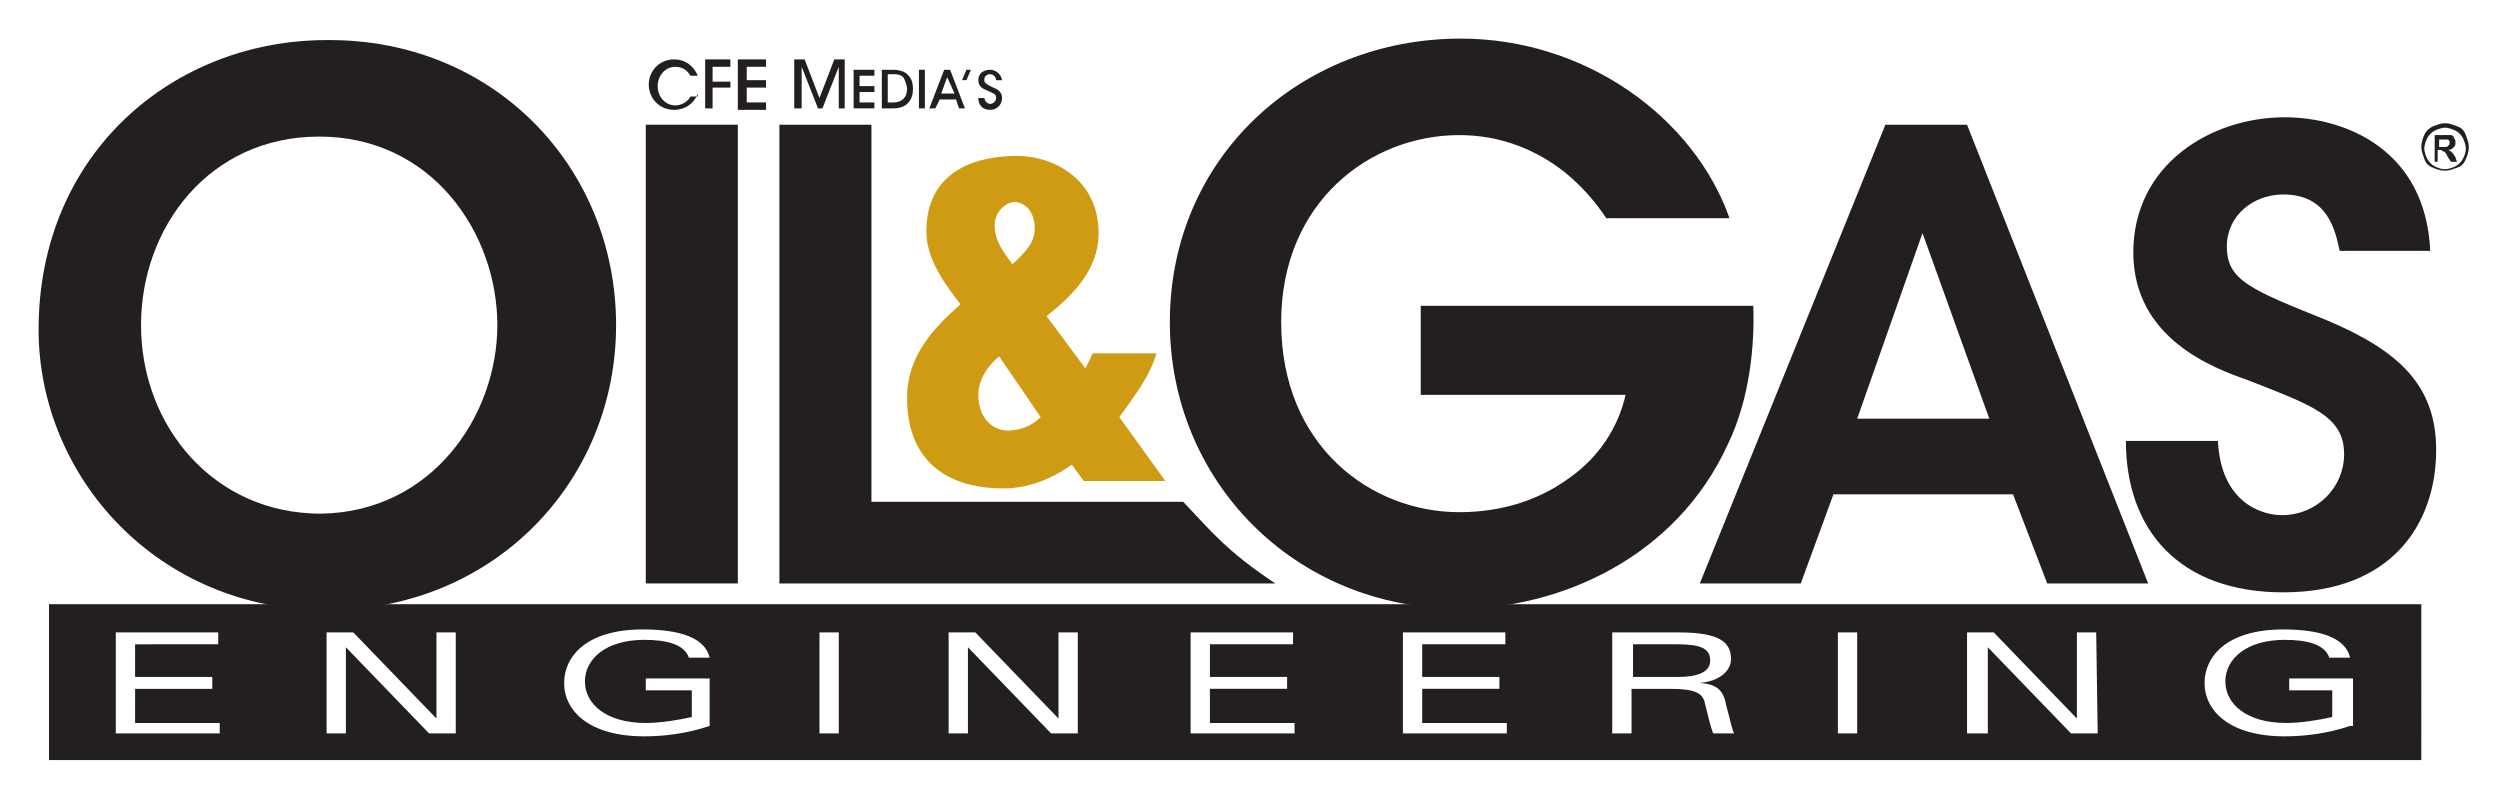
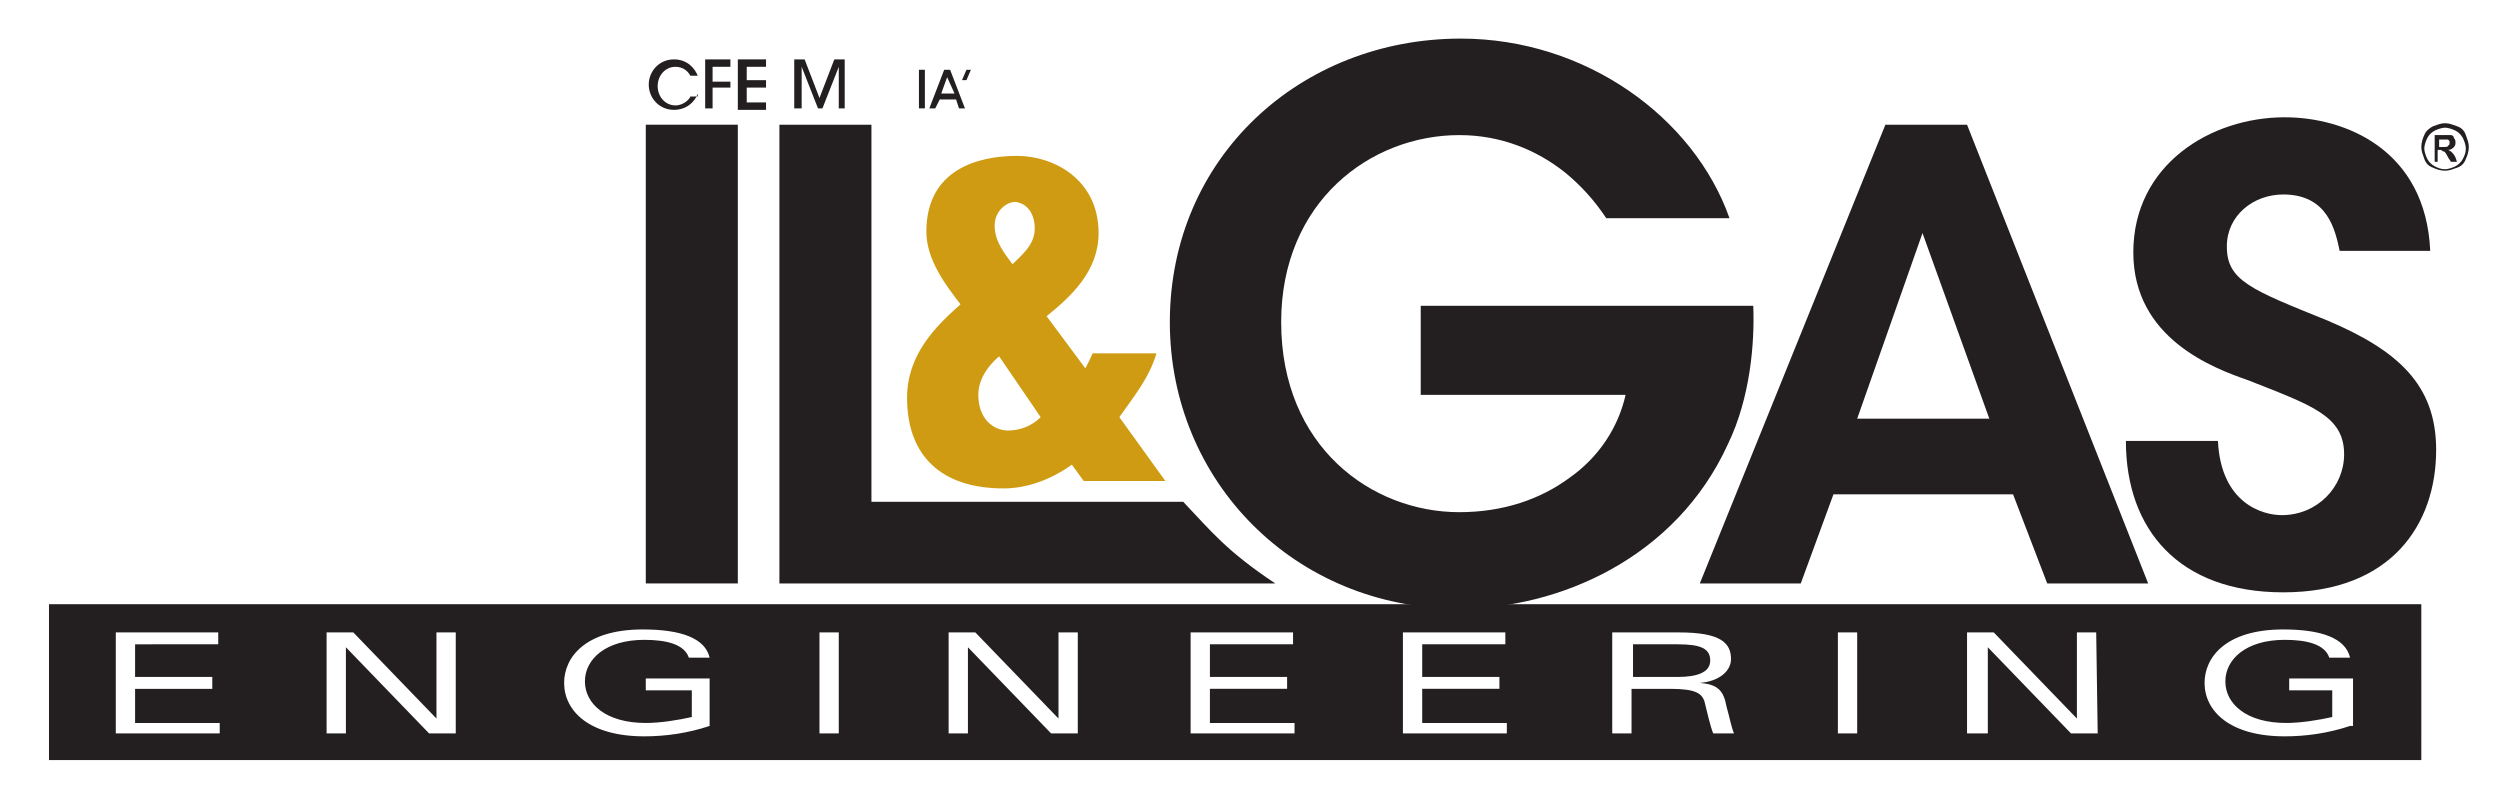
<svg xmlns="http://www.w3.org/2000/svg" version="1.1" id="Layer_1" x="0px" y="0px" viewBox="0 0 168.4 54.1" style="enable-background:new 0 0 168.4 54.1;" xml:space="preserve">
  <style type="text/css">
	.st0{fill:#231F20;}
	.st1{fill:#CF9B13;}
</style>
  <g>
    <g>
      <path class="st0" d="M108.2,14.7c-0.8-1.2-1.7-2.2-2.8-3.1c-1.9-1.5-4.3-2.5-7.1-2.5c-6,0-12,4.5-12,12.6c0,8.4,6.1,12.8,12,12.8    c3,0,5.5-0.9,7.4-2.3c2-1.4,3.3-3.4,3.8-5.6H95.7v-6h22.4c0.1,2.5-0.2,6.2-1.7,9.3C112.9,37.6,105,41,98.3,41    c-11.1,0-19.5-8.6-19.5-19.3c0-11.1,8.8-19.1,19.6-19.1c8.4,0,15.7,5.3,18.1,12.1H108.2z" />
    </g>
    <g>
      <path class="st0" d="M121.3,39.3h-6.8L127,8.4h5.5l12.2,30.9h-6.8l-2.3-6h-12.1L121.3,39.3z M129.5,15.7l-4.4,12.5h8.9L129.5,15.7    z" />
    </g>
    <g>
      <path class="st0" d="M149.4,29.7c0.2,4.2,3,5,4.3,5c2.4,0,4.2-1.9,4.2-4.1c0-2.6-2.2-3.3-6.5-5c-2.3-0.8-7.7-2.8-7.7-8.6    c0-5.9,5.2-9.1,10.2-9.1c4.1,0,9.5,2.2,9.8,9h-6.1c-0.3-1.4-0.8-3.8-3.8-3.8c-2,0-3.8,1.4-3.8,3.5c0,2.3,1.6,2.9,6.8,5    c4.7,2,7.3,4.3,7.3,8.7c0,5-3,9.6-10.3,9.6c-7,0-10.6-4.2-10.6-10.2H149.4z" />
    </g>
    <g>
-       <path class="st0" d="M2.6,22.2C2.6,10.3,11.7,2.7,22,2.7c11.3-0.1,19.5,8.6,19.5,19.2c0,10.5-8.2,19.2-19.5,19.2    C10.6,41.1,2.6,32.1,2.6,22.2L2.6,22.2z M9.5,21.9c0,6.8,4.9,12.7,12.1,12.7c7.5-0.1,11.9-6.6,11.9-12.7c0-6.2-4.4-12.7-12-12.7    C14.1,9.2,9.5,15.3,9.5,21.9L9.5,21.9z" />
-     </g>
+       </g>
    <g>
      <path class="st0" d="M43.5,8.4h6.2v30.9h-6.2V8.4z" />
    </g>
    <g>
      <path class="st0" d="M85.9,39.3H52.5V8.4h6.2v25.4h21C81.6,35.8,82.6,37.1,85.9,39.3z" />
    </g>
    <g>
      <path class="st1" d="M73.1,24.8c0.1-0.1,0.5-1,0.5-1h4.3c-0.5,1.7-1.6,3-2.5,4.3l3.1,4.3H73l-0.8-1.1c-1.4,1-3,1.6-4.6,1.6    c-4.2,0-6.5-2.2-6.5-6.1c0-2.9,1.9-4.8,3.6-6.3c-1-1.3-2.3-3-2.3-4.9c0-4.2,3.5-5.1,6.1-5.1c2.5,0,5.5,1.6,5.5,5.2    c0,2.6-1.9,4.3-3.5,5.6L73.1,24.8z M67.3,24c-0.7,0.6-1.4,1.5-1.4,2.6c0,1.6,1,2.4,2,2.4c0.8,0,1.6-0.3,2.2-0.9L67.3,24z     M68.4,13.6c-0.6,0-1.4,0.6-1.4,1.6c0,1.1,0.7,1.9,1.2,2.6c0.6-0.6,1.5-1.3,1.5-2.4C69.7,14.4,69.2,13.7,68.4,13.6z" />
    </g>
    <g>
      <path class="st0" d="M115.2,44.5c0-0.8-0.6-1.1-2.2-1.1h-3v2.2h3C114.3,45.6,115.2,45.3,115.2,44.5z" />
    </g>
    <g>
      <path class="st0" d="M3.3,40.7v10.5h159.8V40.7H3.3z M14.8,49.4h-7v-6.8h6.9v0.8H9.1v2.2h5.2v0.8H9.1v2.3h5.7V49.4z M30.7,49.4    h-1.8l-5.6-5.8l0,0v5.8H22v-6.8h1.8l5.6,5.8l0,0v-5.8h1.3V49.4z M47.8,48.9c-1.5,0.5-3,0.7-4.4,0.7c-3.7,0-5.4-1.7-5.4-3.6    c0-1.7,1.4-3.6,5.3-3.6c2.6,0,4.2,0.6,4.5,1.9h-1.4c-0.3-0.9-1.5-1.2-3-1.2c-2.6,0-4,1.3-4,2.8s1.4,2.8,4.1,2.8    c1,0,2.2-0.2,3.1-0.4v-1.8h-3.1v-0.8h4.3V48.9z M56.5,49.4h-1.3v-6.8h1.3V49.4z M72.6,49.4h-1.8l-5.6-5.8l0,0v5.8h-1.3v-6.8h1.8    l5.6,5.8l0,0v-5.8h1.3V49.4z M87.2,49.4h-7v-6.8h6.9v0.8h-5.6v2.2h5.2v0.8h-5.2v2.3h5.7V49.4z M101.5,49.4h-7v-6.8h6.9v0.8h-5.6    v2.2h5.2v0.8h-5.2v2.3h5.7L101.5,49.4L101.5,49.4z M115.4,49.4c-0.2-0.5-0.4-1.4-0.6-2.2c-0.2-0.5-0.6-0.8-2.3-0.8h-2.6v3h-1.3    v-6.8h4.5c2.8,0,3.5,0.7,3.5,1.8c0,0.8-0.8,1.5-2.1,1.6l0,0c1.2,0.1,1.6,0.5,1.8,1.6c0.2,0.7,0.3,1.3,0.5,1.8    C116.8,49.4,115.4,49.4,115.4,49.4z M125.1,49.4h-1.3v-6.8h1.3V49.4z M141.3,49.4h-1.8l-5.6-5.8l0,0v5.8h-1.4v-6.8h1.8l5.6,5.8    l0,0v-5.8h1.3L141.3,49.4L141.3,49.4z M158.3,48.9c-1.5,0.5-3,0.7-4.4,0.7c-3.7,0-5.4-1.7-5.4-3.6c0-1.7,1.4-3.6,5.3-3.6    c2.6,0,4.2,0.6,4.5,1.9h-1.4c-0.3-0.9-1.5-1.2-3-1.2c-2.6,0-4,1.3-4,2.8s1.4,2.8,4.1,2.8c1,0,2.2-0.2,3.1-0.4v-1.8h-2.9v-0.8h4.3    v3.2H158.3z" />
    </g>
    <g>
      <path class="st0" d="M164.7,8.3c0.3,0,0.5,0.1,0.8,0.2s0.5,0.3,0.6,0.6c0.1,0.3,0.2,0.5,0.2,0.8s-0.1,0.6-0.2,0.8    c-0.1,0.3-0.3,0.5-0.6,0.6s-0.5,0.2-0.8,0.2s-0.6-0.1-0.8-0.2c-0.3-0.1-0.5-0.3-0.6-0.6c-0.1-0.3-0.2-0.5-0.2-0.8s0.1-0.6,0.2-0.8    c0.1-0.3,0.4-0.5,0.6-0.6C164.2,8.4,164.4,8.3,164.7,8.3z M164.7,8.6c-0.2,0-0.5,0.1-0.7,0.2s-0.4,0.3-0.5,0.5s-0.2,0.5-0.2,0.7    s0.1,0.5,0.2,0.7c0.1,0.2,0.3,0.4,0.5,0.5s0.4,0.2,0.7,0.2c0.2,0,0.5-0.1,0.7-0.2s0.4-0.3,0.5-0.5s0.2-0.4,0.2-0.7    c0-0.2-0.1-0.5-0.2-0.7c-0.1-0.2-0.3-0.4-0.5-0.5C165.2,8.7,164.9,8.6,164.7,8.6z M164,10.9V9.1h0.6c0.2,0,0.4,0,0.5,0    s0.2,0.1,0.2,0.2c0.1,0.1,0.1,0.2,0.1,0.3c0,0.1,0,0.2-0.1,0.3c-0.1,0.1-0.2,0.2-0.4,0.2c0.1,0,0.1,0.1,0.2,0.1    c0.1,0.1,0.2,0.2,0.3,0.4l0.1,0.3h-0.4l-0.2-0.3c-0.1-0.2-0.2-0.4-0.3-0.4s-0.1-0.1-0.2-0.1h-0.2v0.8H164z M164.3,9.9h0.3    c0.2,0,0.3,0,0.3-0.1c0.1,0,0.1-0.1,0.1-0.2s0-0.1,0-0.1l-0.1-0.1c-0.1,0-0.1,0-0.3,0h-0.3V9.9z" />
    </g>
    <g>
      <path class="st0" d="M47,6.3c-0.2,0.6-0.8,1.1-1.6,1.1c-1,0-1.7-0.8-1.7-1.7S44.4,4,45.4,4c0.9,0,1.4,0.6,1.6,1.1h-0.5    c-0.1-0.2-0.4-0.6-1-0.6c-0.7,0-1.2,0.6-1.2,1.3s0.5,1.3,1.2,1.3c0.6,0,1-0.5,1-0.6H47V6.3z" />
      <path class="st0" d="M47.5,4h1.7v0.5H48v1h1.2v0.4H48v1.4h-0.5V4z" />
      <path class="st0" d="M49.7,4h1.9v0.5h-1.3v0.9h1.3v0.5h-1.3v1h1.3v0.5h-1.9V4z" />
      <path class="st0" d="M53.5,7.3V4h0.7l1,2.6l1-2.6h0.7v3.3h-0.4V4.5l-1.1,2.8h-0.3L54,4.5v2.8C54,7.3,53.5,7.3,53.5,7.3z" />
-       <path class="st0" d="M57.5,4.7h1.4v0.4h-1v0.7h1v0.4h-1v0.7h1v0.4h-1.4V4.7z" />
-       <path class="st0" d="M59.4,4.7h0.8c0.3,0,0.8,0.1,1,0.4c0.2,0.2,0.3,0.5,0.3,0.9c0,0.7-0.4,1.3-1.3,1.3h-0.8V4.7z M59.8,6.9h0.4    c0.6,0,0.9-0.4,0.9-0.9c0-0.2-0.1-0.5-0.2-0.7S60.6,5,60.2,5h-0.4C59.8,5,59.8,6.9,59.8,6.9z" />
      <path class="st0" d="M61.9,4.7h0.4v2.6h-0.4V4.7z" />
      <path class="st0" d="M63,7.3h-0.4l1-2.6H64l1,2.6h-0.4l-0.2-0.6h-1.1L63,7.3z M63.8,5.2l-0.4,1.1h0.9L63.8,5.2z" />
      <path class="st0" d="M65.1,4.7h0.3l-0.3,0.7h-0.3L65.1,4.7z" />
-       <path class="st0" d="M66.3,6.5c0,0.4,0.3,0.5,0.4,0.5c0.2,0,0.4-0.2,0.4-0.4c0-0.3-0.2-0.3-0.6-0.5c-0.2-0.1-0.6-0.2-0.6-0.7    s0.4-0.7,0.8-0.7c0.3,0,0.7,0.2,0.8,0.7h-0.4C67.1,5.3,67,5,66.7,5c-0.2,0-0.4,0.1-0.4,0.4c0,0.2,0.2,0.3,0.6,0.5    c0.3,0.1,0.6,0.3,0.6,0.7s-0.3,0.8-0.8,0.8s-0.8-0.3-0.8-0.8h0.4V6.5z" />
    </g>
  </g>
</svg>